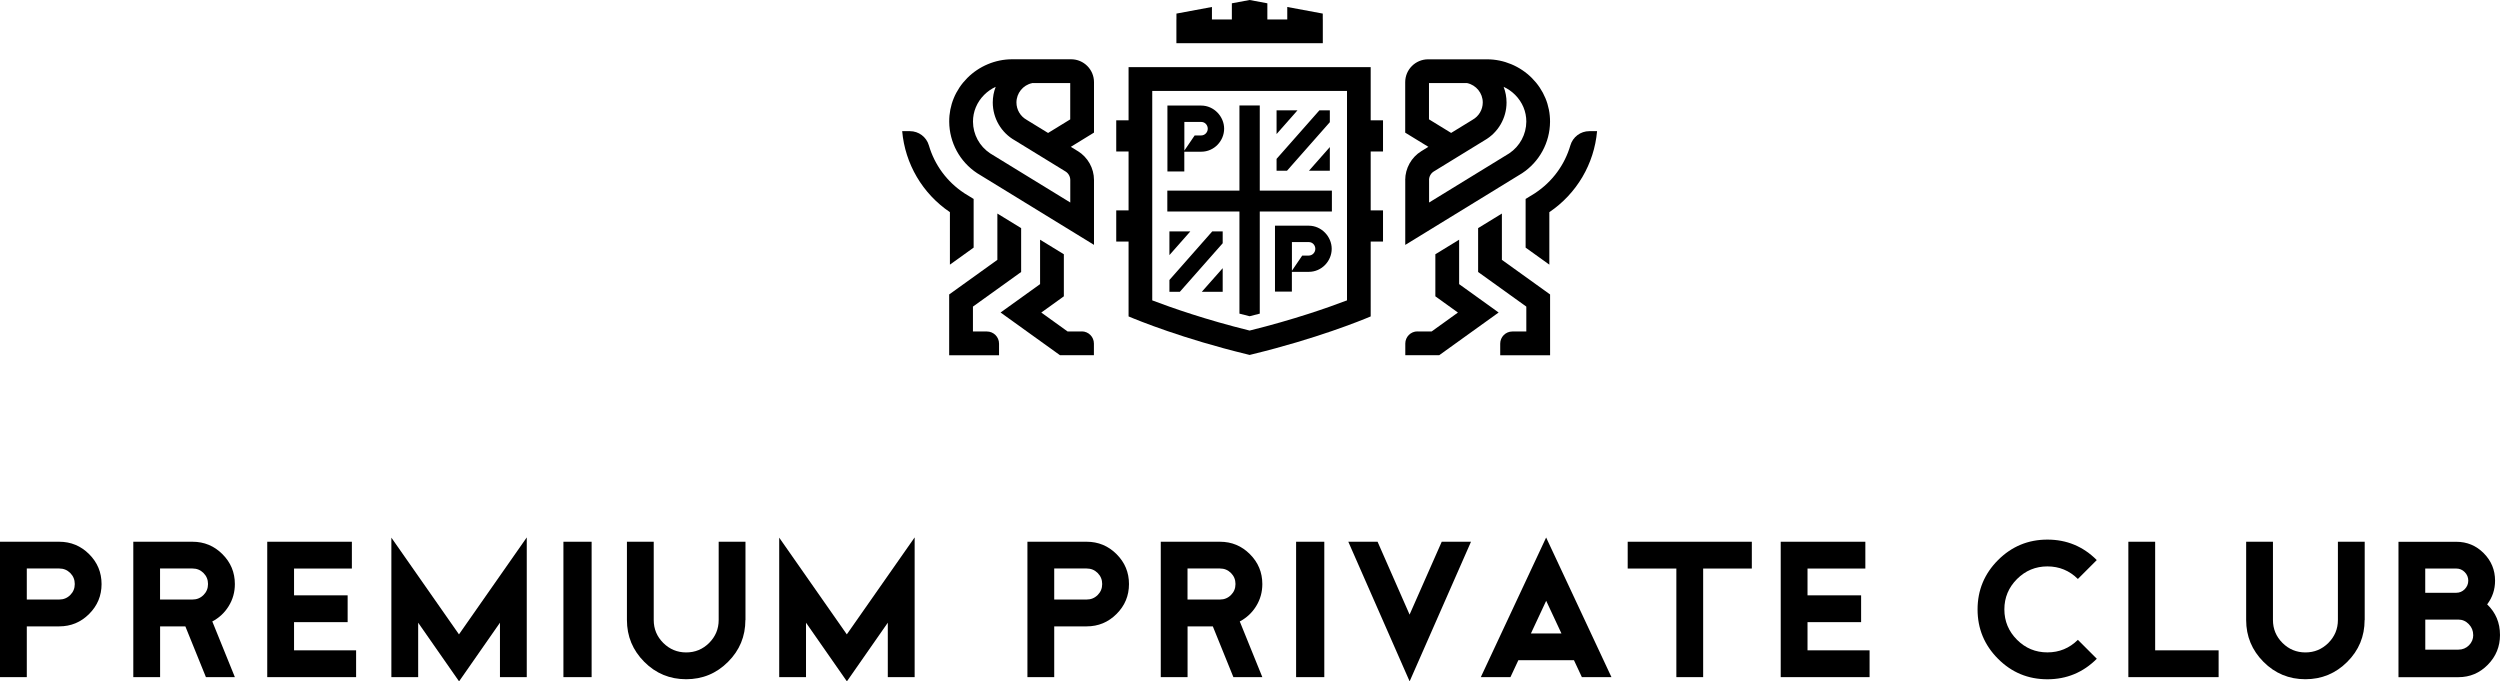
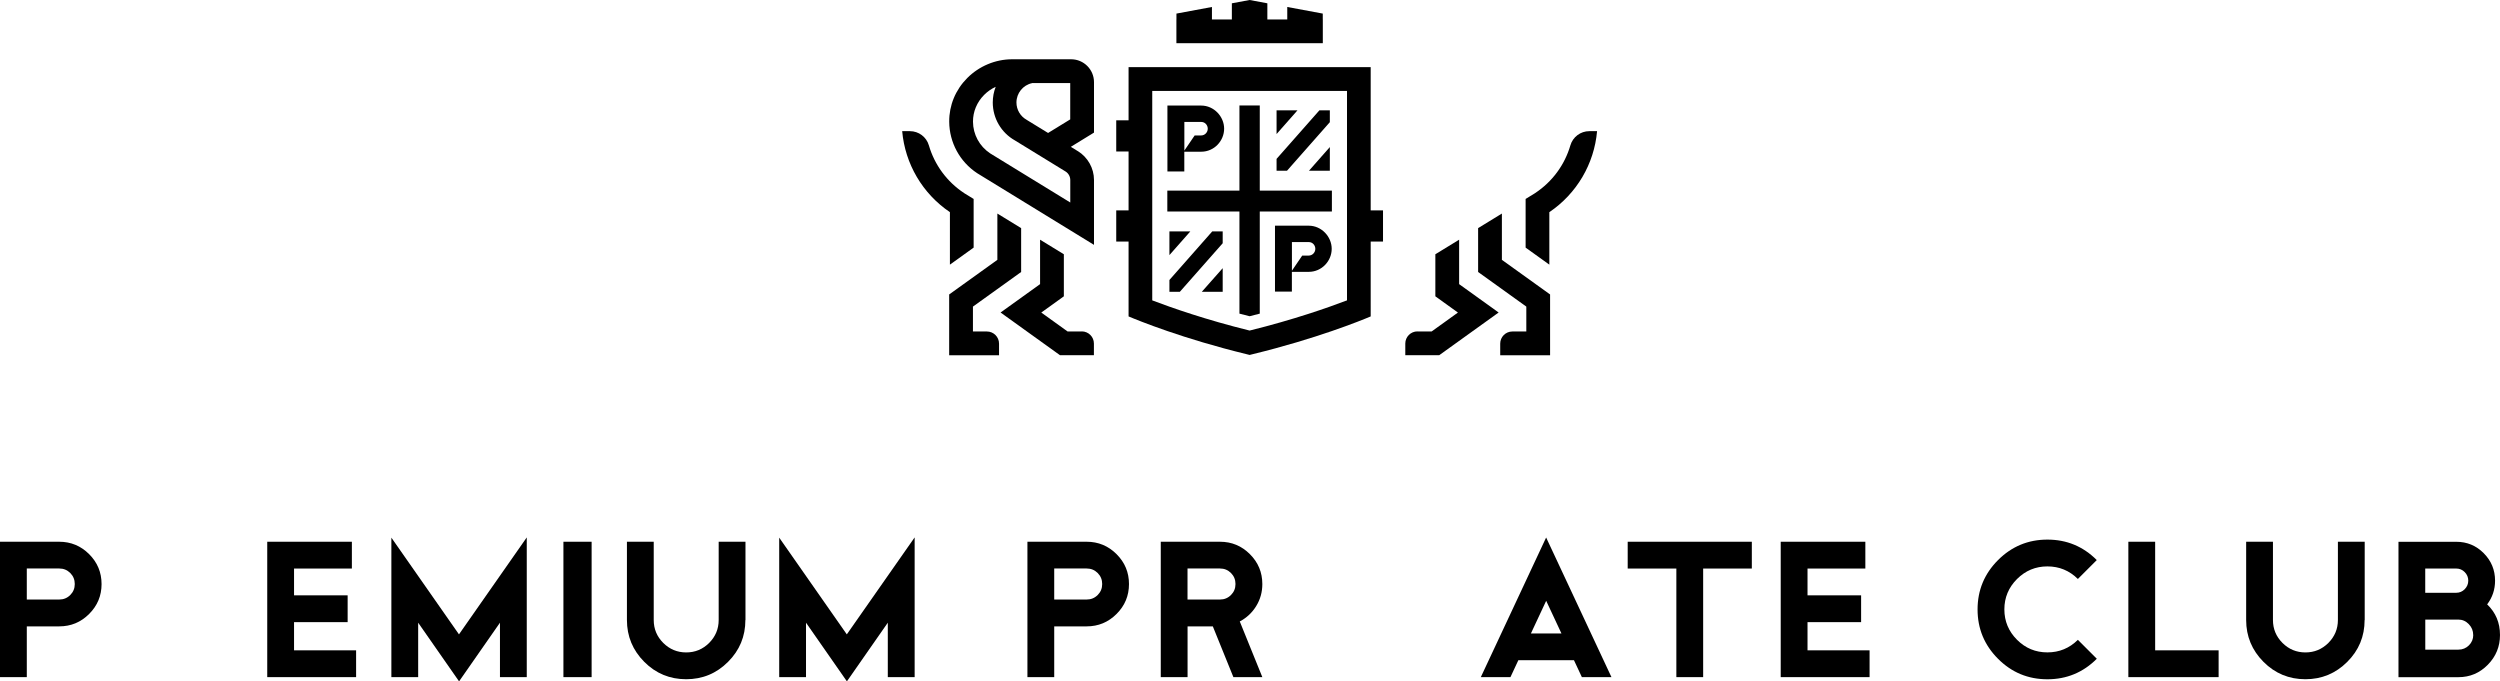
<svg xmlns="http://www.w3.org/2000/svg" viewBox="0 0 537.34 146.45" id="Calque_1">
  <defs>
    <style>.cls-1{clip-path:url(#clippath-4);}.cls-2{fill:none;}.cls-3{clip-path:url(#clippath-1);}.cls-4{clip-path:url(#clippath-5);}.cls-5{clip-path:url(#clippath-3);}.cls-6{clip-path:url(#clippath-2);}.cls-7{clip-path:url(#clippath);}</style>
    <clipPath id="clippath">
      <rect height="146.45" width="537.34" class="cls-2" />
    </clipPath>
    <clipPath id="clippath-1">
      <rect height="146.45" width="537.34" class="cls-2" />
    </clipPath>
    <clipPath id="clippath-2">
      <rect height="146.45" width="537.34" class="cls-2" />
    </clipPath>
    <clipPath id="clippath-3">
      <rect height="146.45" width="537.34" class="cls-2" />
    </clipPath>
    <clipPath id="clippath-4">
      <rect height="146.45" width="537.34" class="cls-2" />
    </clipPath>
    <clipPath id="clippath-5">
      <rect height="146.45" width="537.34" class="cls-2" />
    </clipPath>
  </defs>
  <g class="cls-7">
    <path d="M258.18,29.12h-1.41l-2.21,3.25v-3.25h0v-2.91h3.63c.81,0,1.4.68,1.4,1.46s-.64,1.44-1.4,1.44M258.18,22.69h-7.26v14.16h3.63v-4.24h3.63c2.8,0,4.93-2.34,4.93-4.95s-2.19-4.97-4.93-4.97" />
    <path d="M281.3,54.94h-1.41l-2.21,3.25v-3.25h0v-2.91h3.63c.81,0,1.4.68,1.4,1.46s-.64,1.44-1.4,1.44M281.3,48.51h-7.26v14.16h3.63v-4.24h3.63c2.8,0,4.93-2.34,4.93-4.95s-2.19-4.97-4.93-4.97" />
    <path d="M230.03,43.52l-17.23-10.57c-2.28-1.52-3.66-4.06-3.67-6.8-.01-2.15.84-4.19,2.4-5.76.72-.72,1.56-1.31,2.48-1.73-.41,1.05-.63,2.19-.63,3.37,0,3.38,1.82,6.5,4.76,8.15l10.87,6.67c.64.39,1.03,1.1,1.03,1.84v4.82ZM221.83,17.86h0s8.2,0,8.2,0v7.8l-4.76,2.92-4.52-2.77-.09-.06c-1.35-.75-2.19-2.18-2.19-3.72,0-2,1.41-3.75,3.36-4.16M231.67,32.49l-1.51-.93,4.98-3.06v-10.84c0-2.71-2.2-4.92-4.92-4.92h-12.68c-3.58,0-7.09,1.47-9.64,4.03-2.53,2.54-3.91,5.88-3.88,9.39.03,4.46,2.27,8.6,6,11.06l25.12,15.41v-13.95c0-2.51-1.33-4.88-3.47-6.2" />
    <path d="M232.52,71.25h-3.05l-5.66-4.07,4.85-3.49v-9.04l-5.11-3.13v9.55l-8.49,6.1,12.76,9.17h7.3v-2.5c0-1.44-1.17-2.61-2.61-2.61" />
    <path d="M212.13,71.25h-3.01v-5.35l10.36-7.44v-9.43l-5.11-3.13v9.95l-10.36,7.44v13.07h10.72v-2.5c0-1.44-1.17-2.61-2.61-2.61" />
    <path d="M204.16,56.89l5.11-3.67v-10.46l-1.99-1.22-.07-.05c-3.71-2.45-6.35-6.09-7.56-10.24-.53-1.82-2.19-3.06-4.08-3.06h-1.66c.62,7.03,4.36,13.42,10.26,17.41v11.29Z" />
-     <path d="M307.15,38.69c0-.75.4-1.45,1.03-1.84l10.87-6.67c2.94-1.66,4.76-4.78,4.76-8.15,0-1.18-.22-2.32-.63-3.37.91.42,1.76,1.01,2.48,1.73,1.56,1.57,2.41,3.61,2.4,5.76-.02,2.74-1.39,5.28-3.67,6.81l-17.23,10.57v-4.82ZM318.7,22.02c0,1.54-.84,2.97-2.19,3.72l-.09.06-4.52,2.77-4.76-2.92v-7.79h8.2,0c1.95.42,3.36,2.17,3.36,4.16M302.04,38.69v13.95l25.12-15.41c3.73-2.46,5.97-6.6,6-11.06.02-3.51-1.36-6.85-3.89-9.39-2.55-2.56-6.06-4.03-9.64-4.03h-12.68c-2.71,0-4.92,2.2-4.92,4.91v10.85l4.98,3.05-1.51.93c-2.14,1.31-3.47,3.69-3.47,6.2" />
    <path d="M304.65,71.25h3.05l5.66-4.07-4.85-3.49v-9.04l5.11-3.13v9.55l8.49,6.1-12.76,9.17h-7.3v-2.5c0-1.44,1.17-2.61,2.61-2.61" />
    <path d="M325.05,71.25h3.01v-5.35l-10.36-7.44v-9.43l5.11-3.13v9.95l10.36,7.44v13.07h-10.72v-2.5c0-1.44,1.17-2.61,2.61-2.61" />
    <path d="M333.02,56.89l-5.11-3.67v-10.46l1.99-1.22.07-.05c3.71-2.45,6.35-6.09,7.56-10.24.53-1.82,2.19-3.06,4.08-3.06h1.66c-.62,7.03-4.36,13.42-10.26,17.41v11.29Z" />
  </g>
-   <rect height="6.7" width="5.6" y="25.86" x="291.66" />
  <rect height="6.7" width="5.6" y="45.22" x="291.66" />
  <rect height="6.7" width="5.6" y="25.86" x="239.92" />
  <rect height="6.7" width="5.6" y="45.22" x="239.92" />
  <polygon points="268.59 0 264.77 .71 264.77 4.19 260.49 4.19 260.49 1.5 252.86 2.92 252.86 4.19 252.85 4.19 252.85 9.28 268.59 9.28 284.32 9.28 284.32 4.19 284.31 4.19 284.31 2.92 276.68 1.5 276.68 4.19 272.4 4.19 272.4 .71 268.59 0" />
  <polygon points="270.77 67.41 268.59 67.97 266.4 67.41 266.4 22.67 270.77 22.67 270.77 67.41" />
  <rect height="4.49" width="35.37" y="40.97" x="250.9" />
  <polygon points="285.83 23.72 283.58 23.72 274.38 34.15 274.38 36.7 276.62 36.7 285.83 26.26 285.83 23.72" />
  <polygon points="285.83 36.7 285.83 31.61 281.34 36.7 285.83 36.7" />
  <polygon points="274.38 23.72 274.38 23.72 274.38 28.81 278.87 23.72 274.38 23.72" />
  <polygon points="262.8 49.74 260.55 49.74 251.35 60.18 251.35 62.72 253.59 62.72 262.8 52.28 262.8 49.74" />
  <polygon points="262.8 62.72 262.8 57.64 258.31 62.72 262.8 62.72" />
  <polygon points="251.35 49.74 251.35 49.75 251.35 54.83 255.84 49.74 251.35 49.74" />
  <g class="cls-3">
    <path d="M289.52,64.56c-4.09,1.56-11.51,4.16-20.93,6.49-9.41-2.32-16.84-4.93-20.93-6.49V19.55h41.86v45ZM242.57,14.43v53.58c2.15.91,11.69,4.79,25.42,8.13l.6.15.6-.15c13.72-3.34,23.27-7.22,25.42-8.13V14.43h-52.04Z" />
    <path d="M16.07,125.53c0-.93-.32-1.72-.97-2.37-.65-.65-1.43-.97-2.37-.97h-6.97v6.67h6.97c.93,0,1.72-.32,2.37-.97.65-.65.97-1.43.97-2.37M21.83,125.53c0,2.51-.89,4.65-2.67,6.43-1.78,1.78-3.92,2.67-6.43,2.67h-6.97v10.91H0v-29.1h12.73c2.5,0,4.65.89,6.43,2.67,1.78,1.78,2.67,3.92,2.67,6.43" />
-     <path d="M44.71,125.53c0-.93-.32-1.72-.97-2.37-.65-.65-1.43-.97-2.37-.97h-6.97v6.67h6.97c.93,0,1.72-.32,2.37-.97.65-.65.97-1.43.97-2.37M50.47,145.54h-6.21l-4.42-10.91h-5.43v10.91h-5.76v-29.1h12.73c2.5,0,4.65.89,6.43,2.67,1.78,1.78,2.67,3.92,2.67,6.43,0,1.72-.44,3.3-1.32,4.73-.88,1.43-2.06,2.53-3.53,3.3l4.85,11.97Z" />
  </g>
  <polygon points="57.44 116.44 57.44 145.54 76.54 145.54 76.54 139.78 63.2 139.78 63.2 133.72 74.72 133.72 74.72 127.96 63.2 127.96 63.2 122.2 75.63 122.2 75.63 116.44 57.44 116.44" />
  <polygon points="98.65 136.35 84.12 115.56 84.12 145.54 89.88 145.54 89.88 133.84 98.67 146.45 107.46 133.84 107.46 145.54 113.22 145.54 113.22 115.51 98.65 136.35" />
  <rect height="29.1" width="6.06" y="116.44" x="121.1" />
  <g class="cls-6">
    <path d="M160.21,133.26c0,3.52-1.24,6.52-3.73,9-2.48,2.49-5.49,3.73-9,3.73s-6.52-1.24-9-3.73c-2.48-2.49-3.73-5.49-3.73-9v-16.82h5.76v16.82c0,1.92.68,3.56,2.05,4.93,1.37,1.36,3.01,2.04,4.93,2.04s3.56-.68,4.93-2.04c1.36-1.37,2.05-3.01,2.05-4.93v-16.82h5.76v16.82Z" />
  </g>
  <polygon points="182.01 136.35 167.48 115.56 167.48 145.54 173.24 145.54 173.24 133.84 182.03 146.45 190.82 133.84 190.82 145.54 196.59 145.54 196.59 115.51 182.01 136.35" />
  <g class="cls-5">
    <path d="M236.9,125.53c0-.93-.32-1.72-.97-2.37-.65-.65-1.43-.97-2.37-.97h-6.97v6.67h6.97c.93,0,1.72-.32,2.37-.97.65-.65.97-1.43.97-2.37M242.66,125.53c0,2.51-.89,4.65-2.67,6.43-1.78,1.78-3.92,2.67-6.43,2.67h-6.97v10.91h-5.76v-29.1h12.73c2.5,0,4.65.89,6.43,2.67s2.67,3.92,2.67,6.43" />
    <path d="M265.55,125.53c0-.93-.32-1.72-.97-2.37-.65-.65-1.43-.97-2.37-.97h-6.97v6.67h6.97c.93,0,1.72-.32,2.37-.97.65-.65.97-1.43.97-2.37M271.31,145.54h-6.21l-4.42-10.91h-5.43v10.91h-5.76v-29.1h12.73c2.51,0,4.65.89,6.43,2.67,1.78,1.78,2.67,3.92,2.67,6.43,0,1.72-.44,3.3-1.32,4.73-.88,1.43-2.06,2.53-3.53,3.3l4.85,11.97Z" />
  </g>
-   <rect height="29.1" width="6.06" y="116.44" x="278.58" />
-   <polygon points="309.88 116.44 302.97 132.1 296.09 116.44 289.8 116.44 302.98 146.45 316.17 116.44 309.88 116.44" />
  <path d="M332.33,129.13l3.28,7.02h-6.56l3.28-7.02ZM318.29,145.54h6.36l1.7-3.64h11.95l1.7,3.64h6.36l-14.04-30.01-14.04,30.01Z" />
  <polygon points="349.85 116.44 349.85 122.2 360.31 122.2 360.31 145.54 366.07 145.54 366.07 122.2 376.53 122.2 376.53 116.44 349.85 116.44" />
  <polygon points="382.74 116.44 382.74 145.54 401.84 145.54 401.84 139.78 388.5 139.78 388.5 133.72 400.02 133.72 400.02 127.96 388.5 127.96 388.5 122.2 400.93 122.2 400.93 116.44 382.74 116.44" />
  <g class="cls-1">
    <path d="M450.67,141.6c-2.93,2.93-6.47,4.4-10.61,4.4s-7.68-1.46-10.61-4.4c-2.93-2.93-4.4-6.47-4.4-10.61s1.47-7.68,4.4-10.61c2.93-2.93,6.47-4.4,10.61-4.4s7.68,1.46,10.61,4.4l-4.06,4.06c-1.82-1.8-4-2.7-6.55-2.7s-4.72.91-6.53,2.71c-1.81,1.81-2.72,3.99-2.72,6.53s.91,4.72,2.72,6.53c1.81,1.81,3.98,2.71,6.53,2.71s4.73-.9,6.55-2.7l4.06,4.06Z" />
  </g>
  <polygon points="457.46 116.44 457.46 145.54 476.86 145.54 476.86 139.78 463.22 139.78 463.22 116.44 457.46 116.44" />
  <g class="cls-4">
    <path d="M508.24,133.26c0,3.52-1.24,6.52-3.73,9-2.49,2.49-5.49,3.73-9,3.73s-6.52-1.24-9-3.73c-2.48-2.49-3.73-5.49-3.73-9v-16.82h5.76v16.82c0,1.92.68,3.56,2.05,4.93,1.36,1.36,3.01,2.04,4.93,2.04s3.56-.68,4.93-2.04c1.36-1.37,2.05-3.01,2.05-4.93v-16.82h5.76v16.82Z" />
    <path d="M531.58,136.48c0-.89-.31-1.66-.94-2.32-.63-.66-1.38-.99-2.24-.99h-7.12v6.46h7.12c.89,0,1.64-.31,2.26-.92.62-.62.93-1.36.93-2.23M530.52,124.81c0-.71-.25-1.32-.76-1.84-.51-.52-1.11-.77-1.82-.77h-6.67v5.21h6.67c.71,0,1.31-.26,1.82-.77.5-.52.76-1.13.76-1.83M537.34,136.48c0,2.48-.87,4.62-2.62,6.4-1.75,1.78-3.85,2.67-6.32,2.67h-12.88v-29.1h12.43c2.31,0,4.27.82,5.89,2.45,1.63,1.64,2.44,3.61,2.44,5.91,0,1.9-.57,3.6-1.7,5.09,1.84,1.76,2.76,3.95,2.76,6.58" />
  </g>
</svg>